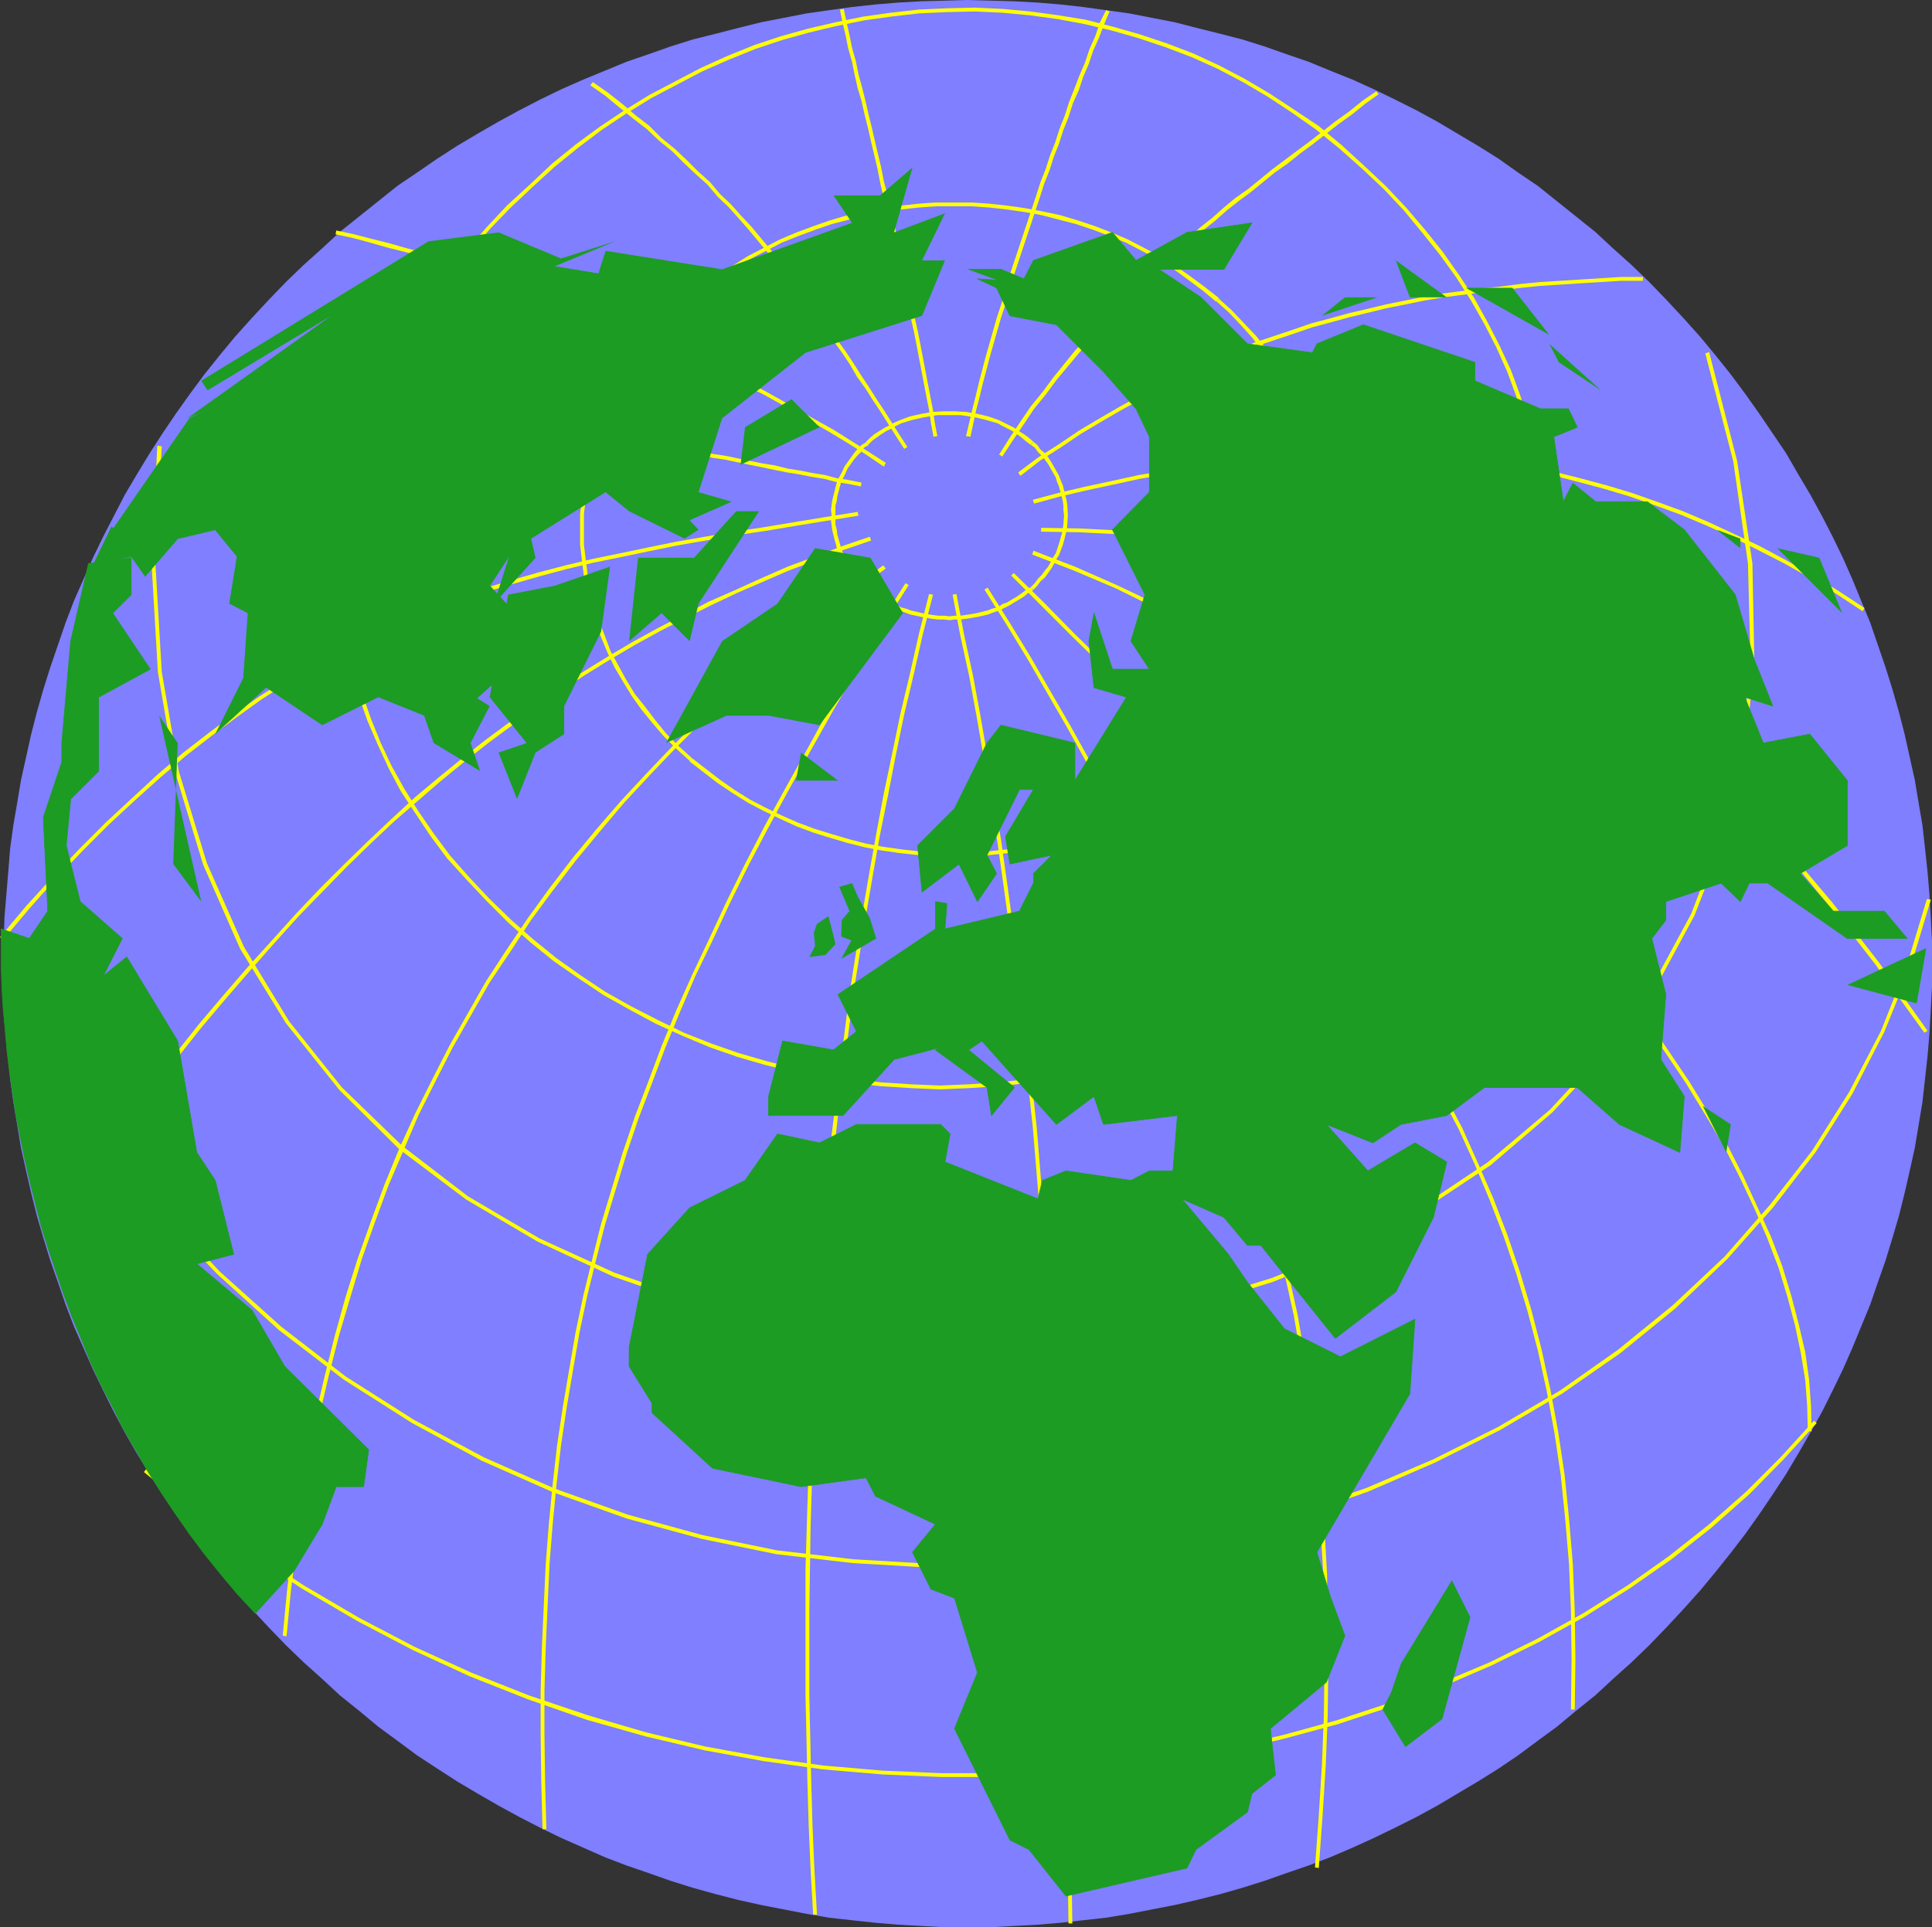
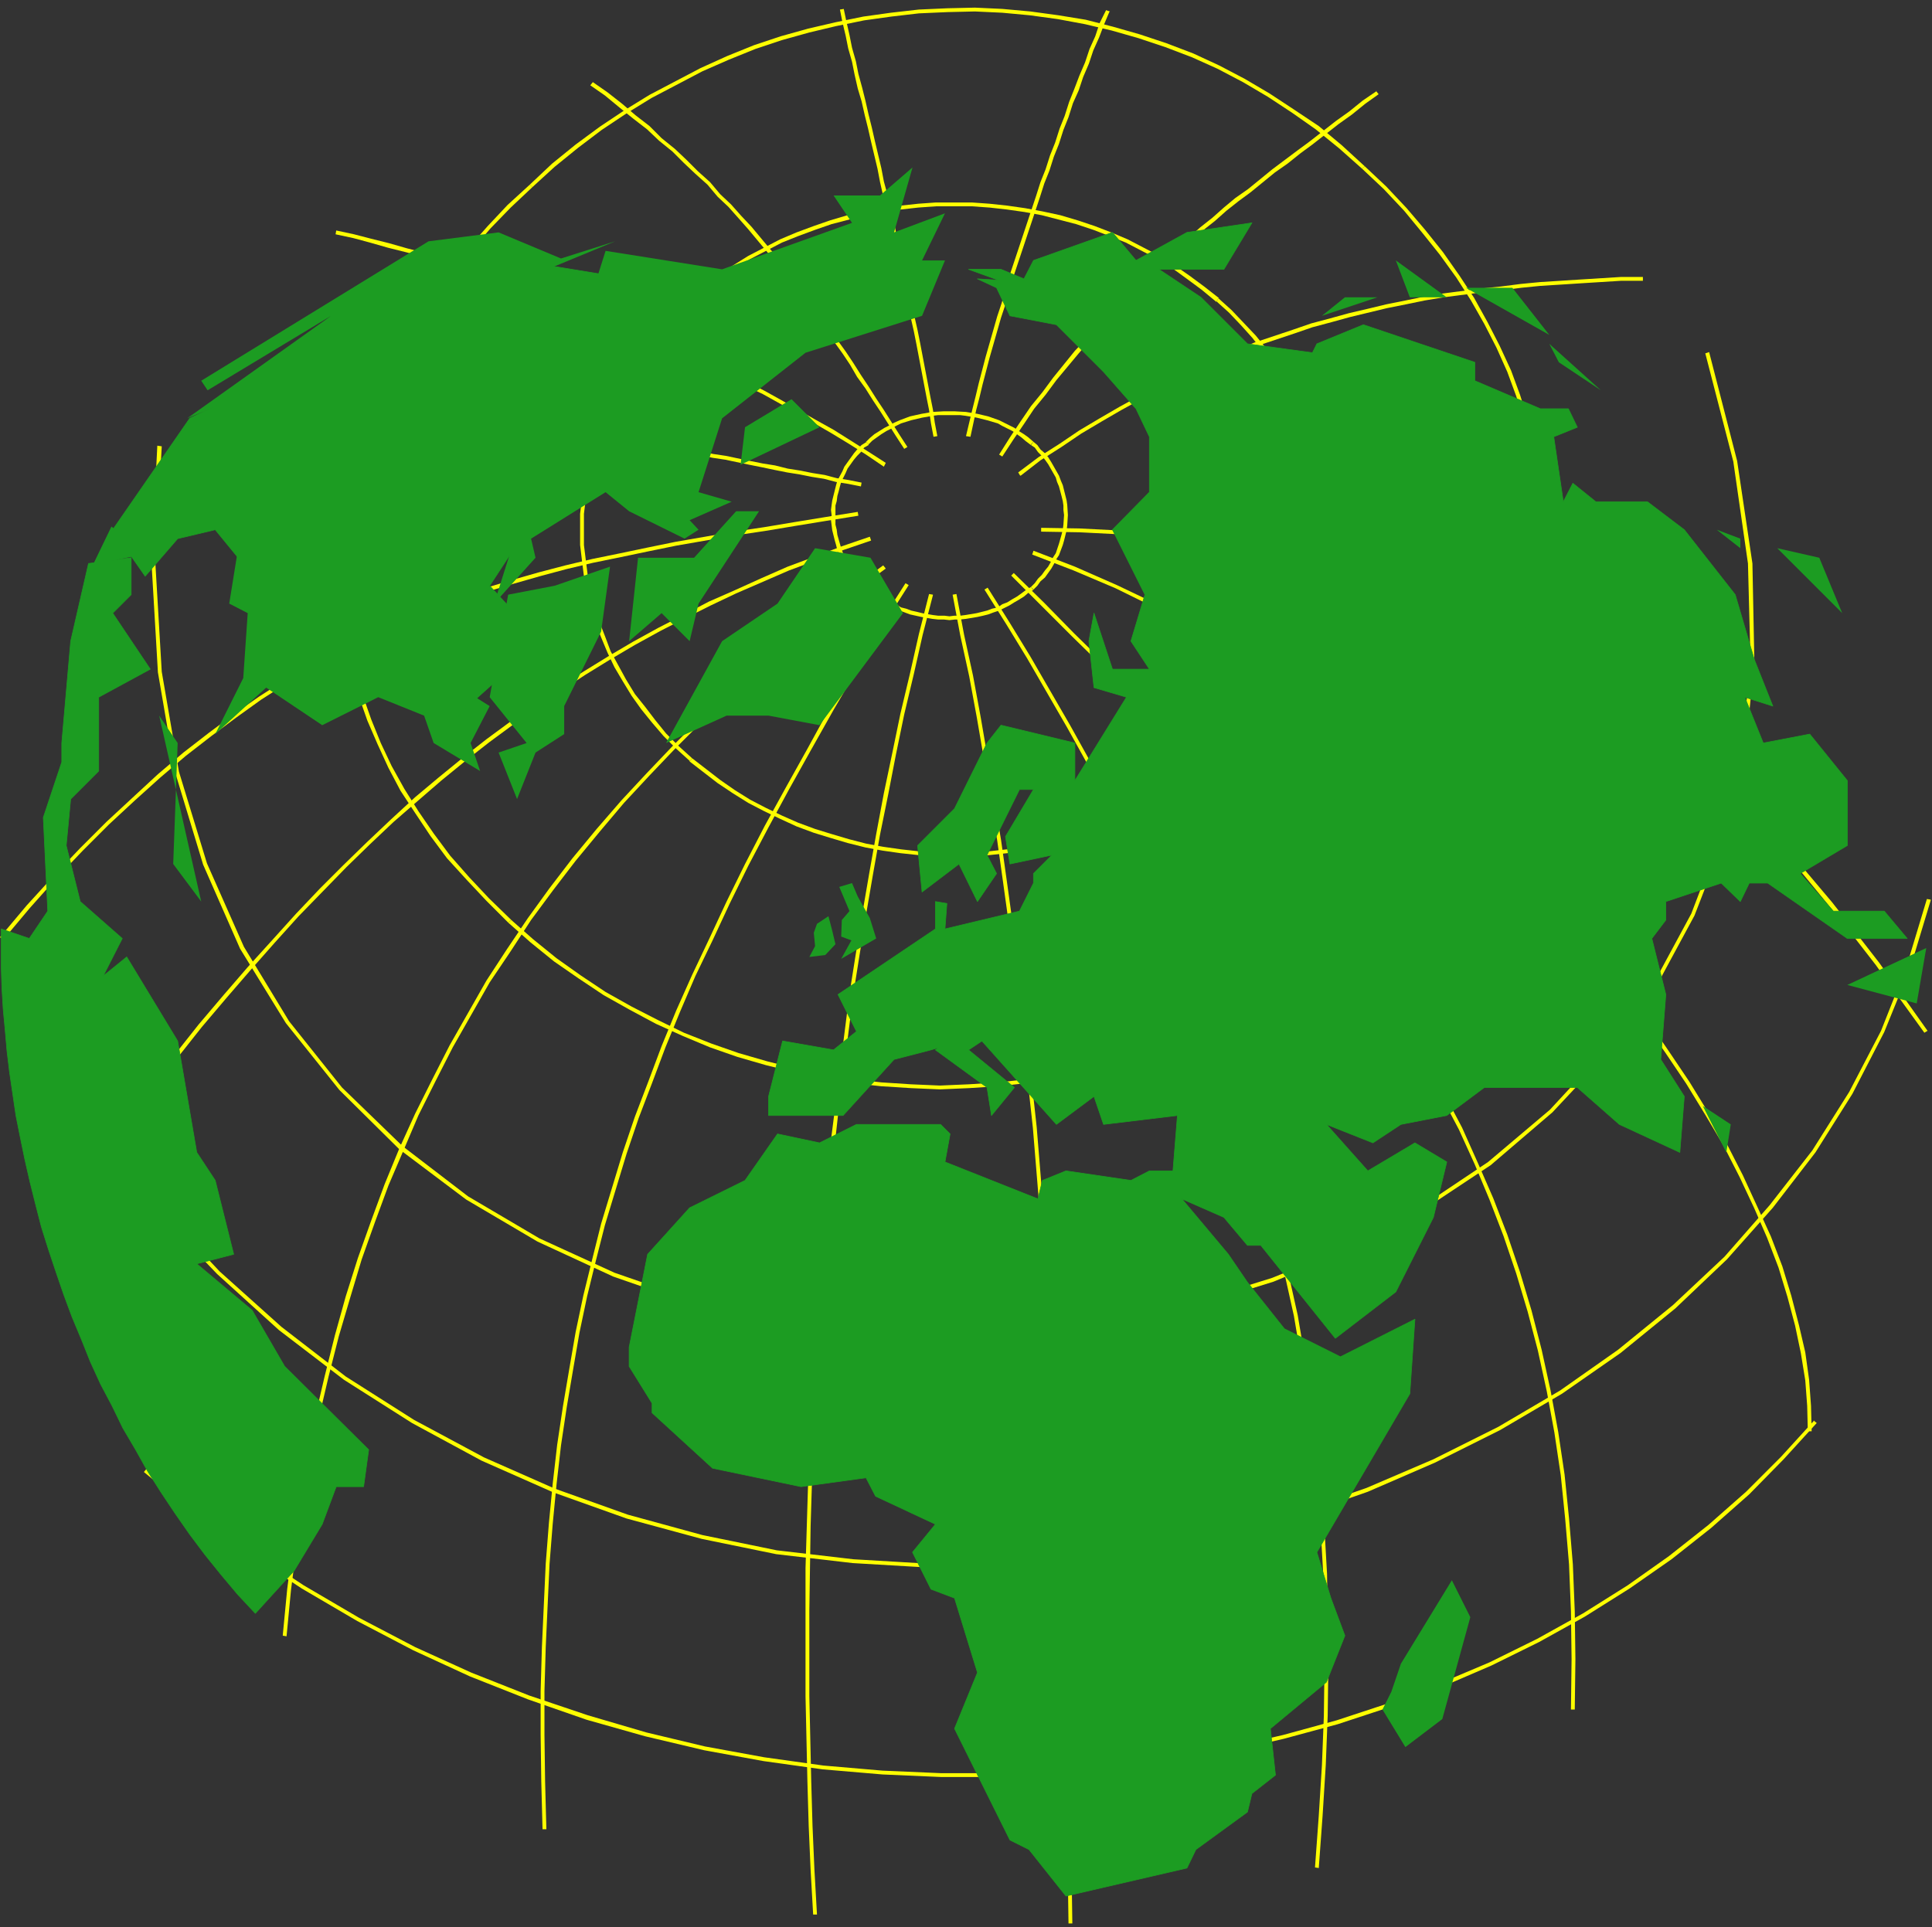
<svg xmlns="http://www.w3.org/2000/svg" xmlns:ns1="http://sodipodi.sourceforge.net/DTD/sodipodi-0.dtd" xmlns:ns2="http://www.inkscape.org/namespaces/inkscape" version="1.0" width="129.724mm" height="129.43mm" id="svg60" ns1:docname="Globe 12.wmf">
  <rect width="100%" height="100%" fill="#333333" stroke="none" />
  <ns1:namedview id="namedview60" pagecolor="#ffffff" bordercolor="#000000" borderopacity="0.25" ns2:showpageshadow="2" ns2:pageopacity="0.0" ns2:pagecheckerboard="0" ns2:deskcolor="#d1d1d1" ns2:document-units="mm" />
  <defs id="defs1">
    <pattern id="WMFhbasepattern" patternUnits="userSpaceOnUse" width="6" height="6" x="0" y="0" />
  </defs>
-   <path style="fill:#7f7fff;fill-opacity:1;fill-rule:evenodd;stroke:none" d="m 418.544,71.592 -4.525,-4.363 -4.686,-4.202 -4.525,-4.202 -4.848,-3.879 -4.848,-3.879 -4.848,-3.879 -5.01,-3.394 -5.01,-3.555 -5.171,-3.232 -5.171,-3.071 -5.171,-3.071 -5.333,-2.909 -5.494,-2.747 -5.333,-2.586 -5.333,-2.424 -5.656,-2.263 -5.494,-2.263 -5.656,-1.939 -5.494,-1.939 -5.656,-1.778 -5.656,-1.454 -5.818,-1.454 -5.656,-1.454 L 292.334,4.525 286.516,3.394 280.699,2.586 274.881,1.778 269.064,1.131 263.246,0.646 257.267,0.323 251.449,0.162 245.47,0 l -5.656,0.162 -5.979,0.162 -5.818,0.323 -5.818,0.485 -5.979,0.646 -5.818,0.808 -5.656,0.808 -5.818,1.131 -5.818,1.131 -5.818,1.454 -5.656,1.454 -5.818,1.454 -5.656,1.778 -5.494,1.939 -5.656,1.939 -5.494,2.263 -5.494,2.263 -5.494,2.424 -5.333,2.586 -5.333,2.747 -5.333,2.909 -5.333,3.071 -5.171,3.071 -5.01,3.232 -5.171,3.555 -5.01,3.394 -4.848,3.879 -4.848,3.879 -4.848,3.879 -4.525,4.202 -4.686,4.202 -4.525,4.363 -4.363,4.525 -4.363,4.687 -4.202,4.687 -3.878,4.687 -3.878,4.848 -3.717,5.01 -3.555,5.01 -3.394,5.01 -3.232,5.01 -3.232,5.333 -3.07,5.171 -2.747,5.333 -2.747,5.333 -2.586,5.333 -2.424,5.495 -2.424,5.495 -2.101,5.495 -1.939,5.656 -1.939,5.656 -1.778,5.656 -1.616,5.656 -1.454,5.656 -1.293,5.818 -1.293,5.818 -0.97,5.818 -0.97,5.656 -0.808,5.818 -0.485,5.979 -0.485,5.818 -0.485,5.818 -0.162,5.979 v 5.656 5.979 l 0.162,5.818 0.485,5.979 0.485,5.818 0.485,5.818 0.808,5.818 0.97,5.818 0.97,5.818 1.293,5.818 1.293,5.656 1.454,5.818 1.616,5.495 1.778,5.818 1.939,5.495 1.939,5.656 2.101,5.495 2.424,5.495 2.424,5.495 2.586,5.333 2.747,5.495 2.747,5.171 3.07,5.333 3.232,5.171 3.232,5.171 3.394,5.01 3.555,5.01 3.717,4.848 3.878,4.848 3.878,4.687 4.202,4.687 4.363,4.687 4.363,4.525 4.525,4.363 4.686,4.202 4.525,4.202 4.848,3.879 4.848,4.04 4.848,3.555 5.01,3.717 5.171,3.394 5.01,3.232 5.171,3.071 5.333,3.071 5.333,2.909 5.333,2.747 5.333,2.586 5.494,2.424 5.494,2.424 5.494,2.101 5.656,1.939 5.494,1.939 5.656,1.778 5.818,1.616 5.656,1.454 5.818,1.293 5.818,1.131 5.818,1.131 5.656,0.97 5.818,0.646 5.979,0.646 5.818,0.485 5.818,0.323 5.979,0.323 h 5.656 5.979 l 5.818,-0.323 5.979,-0.323 5.818,-0.485 5.818,-0.646 5.818,-0.646 5.818,-0.97 5.818,-1.131 5.818,-1.131 5.656,-1.293 5.818,-1.454 5.656,-1.616 5.656,-1.778 5.494,-1.939 5.656,-1.939 5.494,-2.101 5.656,-2.424 5.333,-2.424 5.333,-2.586 5.494,-2.747 5.333,-2.909 5.171,-3.071 5.171,-3.071 5.171,-3.232 5.01,-3.394 5.01,-3.717 4.848,-3.555 4.848,-4.04 4.848,-3.879 4.525,-4.202 4.686,-4.202 4.525,-4.363 4.363,-4.525 4.363,-4.687 4.202,-4.687 3.878,-4.687 3.878,-4.848 3.717,-4.848 3.555,-5.01 3.394,-5.01 3.394,-5.171 3.07,-5.171 3.07,-5.333 2.909,-5.171 2.747,-5.495 2.586,-5.333 2.424,-5.495 2.262,-5.495 2.262,-5.495 1.939,-5.656 1.939,-5.495 1.778,-5.818 1.616,-5.495 1.454,-5.818 1.293,-5.656 1.293,-5.818 0.97,-5.818 0.97,-5.818 0.646,-5.818 0.646,-5.818 0.485,-5.818 0.323,-5.979 0.323,-5.818 v -5.979 -5.656 l -0.323,-5.979 -0.323,-5.818 -0.485,-5.818 -0.646,-5.979 -0.646,-5.818 -0.97,-5.656 -0.97,-5.818 -1.293,-5.818 -1.293,-5.818 -1.454,-5.656 -1.616,-5.656 -1.778,-5.656 -1.939,-5.656 -1.939,-5.656 -2.262,-5.495 -2.262,-5.495 -2.424,-5.495 -2.586,-5.333 -2.747,-5.333 -2.909,-5.333 -3.07,-5.171 -3.07,-5.333 -3.394,-5.01 -3.394,-5.01 -3.555,-5.01 -3.717,-5.01 -3.878,-4.848 -3.878,-4.687 -4.202,-4.687 -4.363,-4.687 z" id="path1" />
  <path style="fill:#ffff00;fill-opacity:1;fill-rule:evenodd;stroke:none" d="m 235.774,150.779 v 0 l -2.586,10.181 -2.262,10.02 -2.424,10.181 -2.101,10.181 -2.101,10.02 -1.939,10.343 -1.778,10.02 -1.778,10.343 -1.616,10.02 -1.616,10.181 -1.293,10.181 -2.586,20.524 -1.293,10.181 -0.97,10.343 -0.808,10.343 -0.97,10.504 -0.646,10.343 -0.646,10.504 -0.97,21.009 -0.646,21.171 -0.323,10.666 v 10.828 21.655 l 0.485,21.817 0.323,11.151 0.485,11.151 0.646,11.312 h 0.97 l -0.646,-11.312 -0.485,-11.151 -0.323,-11.151 -0.485,-21.817 v -21.655 l 0.162,-10.828 0.162,-10.666 0.646,-21.171 0.97,-21.009 0.646,-10.504 0.646,-10.343 0.97,-10.343 0.808,-10.343 1.131,-10.343 1.131,-10.181 2.586,-20.524 1.293,-10.181 1.616,-10.181 1.616,-10.02 1.778,-10.343 1.778,-10.02 2.101,-10.343 1.939,-10.02 2.101,-10.181 2.424,-10.181 2.262,-10.02 2.586,-10.02 v -0.162 z" id="path2" />
  <path style="fill:#ffff00;fill-opacity:1;fill-rule:evenodd;stroke:none" d="m 229.795,148.032 -6.787,10.666 -12.443,21.009 -5.656,10.343 -5.494,9.858 -5.333,9.696 -5.01,9.696 -4.686,9.535 -4.363,9.373 -4.363,9.212 -4.04,9.05 -3.717,9.05 -3.394,9.05 -3.394,8.888 -3.07,9.05 -2.747,9.05 -2.747,9.05 -2.262,9.05 -2.262,9.212 -1.939,9.212 -1.616,9.373 -1.616,9.535 -1.454,9.696 -1.131,9.858 -0.97,10.02 -0.808,10.343 -0.485,10.504 -0.485,10.666 -0.323,11.151 v 11.151 l 0.162,11.797 0.323,12.121 h 0.97 l -0.323,-12.121 -0.162,-11.797 v -11.151 l 0.323,-11.151 0.485,-10.666 0.485,-10.504 0.808,-10.181 0.97,-10.02 1.131,-9.858 1.454,-9.696 1.616,-9.535 1.616,-9.373 1.939,-9.212 2.262,-9.212 2.262,-8.888 2.747,-9.05 2.747,-9.05 3.07,-9.05 3.394,-8.888 3.394,-9.05 3.717,-9.05 3.878,-9.05 4.363,-9.05 4.363,-9.373 4.686,-9.535 5.01,-9.535 5.333,-9.858 5.494,-9.858 5.818,-10.343 12.282,-21.009 6.787,-10.666 z" id="path3" />
  <path style="fill:#ffff00;fill-opacity:1;fill-rule:evenodd;stroke:none" d="m 72.72,415.33 1.131,-11.797 1.454,-11.312 1.616,-11.151 1.939,-10.828 2.101,-10.504 2.424,-10.343 2.586,-10.181 2.909,-9.858 2.909,-9.696 3.394,-9.535 3.394,-9.212 3.878,-9.05 3.717,-8.727 4.363,-8.727 4.363,-8.565 4.686,-8.242 4.686,-8.242 5.333,-7.919 5.171,-7.919 5.494,-7.434 5.818,-7.596 6.141,-7.434 6.141,-7.272 6.464,-6.949 6.626,-6.949 6.949,-6.949 7.11,-6.626 7.434,-6.626 7.595,-6.464 7.918,-6.464 7.918,-6.303 8.403,-6.141 -0.646,-0.808 -8.403,6.141 -7.918,6.303 -7.918,6.464 -7.595,6.464 -7.434,6.787 -7.11,6.626 -6.949,6.949 -6.626,6.949 -6.464,6.949 -6.302,7.272 -6.141,7.434 -5.818,7.596 -5.494,7.596 -5.333,7.919 -5.171,7.919 -4.686,8.242 -4.686,8.242 -4.363,8.565 -4.363,8.727 -4.04,8.888 -3.717,9.05 -3.394,9.212 -3.394,9.535 -3.07,9.696 -2.747,9.858 -2.586,10.343 -2.424,10.343 -2.101,10.504 -1.939,10.828 -1.616,11.151 -1.454,11.312 -1.131,11.797 z" id="path4" />
  <path style="fill:#ffff00;fill-opacity:1;fill-rule:evenodd;stroke:none" d="m 19.554,302.367 v -0.162 l 6.464,-8.888 12.766,-16.969 6.302,-7.919 6.141,-7.757 6.302,-7.434 6.141,-7.111 6.141,-6.949 5.979,-6.626 6.141,-6.303 5.979,-6.141 5.979,-5.818 5.979,-5.656 6.141,-5.333 5.979,-5.171 6.141,-5.01 5.979,-4.687 6.141,-4.525 6.141,-4.525 5.979,-4.04 6.141,-4.04 6.302,-3.879 6.302,-3.717 6.464,-3.555 6.302,-3.232 6.464,-3.232 6.464,-3.071 13.413,-5.818 6.949,-2.586 6.787,-2.586 7.11,-2.424 -0.323,-0.97 -7.11,2.424 -6.787,2.586 -6.949,2.586 -6.626,2.909 -6.787,3.071 -6.626,2.909 -6.464,3.394 -6.302,3.232 -6.464,3.555 -6.302,3.717 -6.302,3.879 -6.141,3.879 -6.141,4.202 -6.141,4.525 -6.141,4.525 -5.979,4.687 -6.141,5.01 -5.979,5.01 -6.141,5.656 -5.979,5.656 -5.979,5.818 -6.141,6.141 -5.979,6.303 -5.979,6.626 -6.302,6.949 -6.141,7.111 -6.302,7.434 -6.141,7.757 -6.302,7.919 -12.766,16.969 -6.464,9.05 v 0 z" id="path5" />
  <path style="fill:#ffff00;fill-opacity:1;fill-rule:evenodd;stroke:none" d="m 0.808,238.532 6.787,-8.08 6.626,-7.434 6.787,-7.111 6.626,-6.626 6.626,-6.141 6.464,-5.818 6.464,-5.495 6.464,-5.01 6.302,-4.687 6.302,-4.525 6.302,-4.04 6.302,-3.717 6.302,-3.555 6.464,-3.232 6.302,-3.232 6.464,-2.586 6.302,-2.424 6.464,-2.586 6.626,-2.101 6.464,-1.939 6.787,-1.939 6.626,-1.778 6.787,-1.616 7.11,-1.454 6.949,-1.454 7.11,-1.454 7.434,-1.293 7.434,-1.293 7.595,-1.131 7.757,-1.293 7.918,-1.293 8.08,-1.293 -0.162,-0.97 -8.08,1.293 -7.918,1.293 -7.757,1.293 -7.595,1.131 -7.434,1.293 -7.434,1.293 -7.11,1.454 -6.949,1.454 -7.11,1.454 -6.787,1.616 -6.787,1.778 -6.787,1.939 -6.464,1.939 -6.626,2.101 -6.464,2.586 -6.302,2.424 -6.464,2.747 -6.464,3.232 -6.464,3.232 -6.302,3.555 -6.302,3.717 -6.302,4.04 -6.464,4.525 -6.302,4.687 -6.464,5.01 -6.464,5.495 -6.464,5.979 -6.626,6.141 -6.626,6.626 -6.787,7.111 L 6.787,229.805 0,237.886 Z" id="path6" />
  <path style="fill:#ffff00;fill-opacity:1;fill-rule:evenodd;stroke:none" d="m 218.645,122.498 -3.232,-0.646 -3.07,-0.485 -3.07,-0.808 -3.07,-0.485 -3.232,-0.646 -3.07,-0.485 -3.232,-0.808 -3.07,-0.485 -3.232,-0.646 -3.07,-0.646 -3.07,-0.646 -3.232,-0.485 -3.07,-0.646 -3.232,-0.485 -3.07,-0.808 -3.232,-0.485 -3.07,-0.485 -3.232,-0.646 -3.07,-0.646 -3.232,-0.646 -3.07,-0.646 -3.232,-0.646 -3.07,-0.485 -3.07,-0.646 -3.232,-0.646 -3.07,-0.646 -3.232,-0.485 -3.07,-0.646 -3.07,-0.485 -3.07,-0.808 -3.232,-0.485 -2.909,-0.485 -0.162,0.97 2.909,0.485 3.232,0.485 3.07,0.808 3.07,0.485 3.07,0.646 3.232,0.485 3.07,0.646 3.232,0.646 3.07,0.646 3.07,0.485 3.232,0.646 3.07,0.646 3.232,0.646 3.07,0.646 3.232,0.646 3.07,0.485 3.232,0.485 3.07,0.808 3.232,0.485 3.07,0.646 3.232,0.485 3.07,0.646 3.07,0.646 3.232,0.646 3.07,0.646 3.232,0.646 3.07,0.485 3.232,0.646 3.07,0.485 3.07,0.808 3.07,0.485 3.232,0.646 z" id="path7" />
  <path style="fill:#ffff00;fill-opacity:1;fill-rule:evenodd;stroke:none" d="m 224.785,117.488 -4.525,-2.909 -4.363,-2.747 -4.363,-2.747 -4.363,-2.424 -4.525,-2.586 -4.202,-2.424 -4.363,-2.424 -4.363,-2.263 -4.202,-2.263 -4.363,-2.101 -4.363,-2.101 -4.202,-2.101 -4.363,-1.939 -4.202,-1.939 -4.363,-2.101 -4.202,-1.616 -8.726,-3.394 -4.363,-1.778 -4.202,-1.454 -4.363,-1.616 -8.565,-2.909 -4.363,-1.454 -4.363,-1.293 -4.525,-1.293 -4.363,-1.454 -4.363,-1.131 -4.525,-1.293 -4.525,-1.131 -4.363,-1.131 -4.525,-0.97 -0.162,0.97 4.525,0.97 4.202,1.131 4.525,1.293 4.525,1.131 4.363,1.131 4.363,1.454 4.525,1.293 4.363,1.454 4.363,1.293 8.565,2.909 4.363,1.616 4.202,1.616 4.363,1.616 8.726,3.394 4.202,1.778 4.363,1.778 4.202,1.939 4.202,1.939 4.202,2.101 4.363,2.101 4.363,2.101 4.202,2.424 4.363,2.101 4.363,2.424 4.202,2.424 4.525,2.586 4.202,2.424 4.525,2.747 4.363,2.747 4.525,3.071 z" id="path8" />
  <path style="fill:#ffff00;fill-opacity:1;fill-rule:evenodd;stroke:none" d="m 230.28,113.448 -2.101,-3.232 -1.939,-3.071 -1.939,-3.071 -1.939,-2.909 -1.939,-3.071 -1.939,-2.909 -1.939,-3.071 -1.939,-2.909 -2.101,-2.909 -1.939,-2.909 -4.04,-5.656 -2.262,-3.071 -2.101,-2.909 -2.101,-2.909 -2.101,-2.747 -2.424,-2.747 -2.424,-2.909 -2.424,-2.909 -2.586,-2.747 -2.586,-2.909 -2.747,-2.586 -2.586,-3.071 -3.07,-2.747 -2.909,-2.909 -2.909,-2.747 -3.394,-2.747 -3.07,-3.071 -3.555,-2.747 -3.394,-2.909 -3.717,-2.909 -3.717,-2.586 -0.646,0.808 3.717,2.586 3.717,3.071 3.394,2.747 3.555,2.747 3.07,2.909 3.394,2.747 2.909,2.909 2.909,2.747 3.07,2.747 2.586,3.071 2.747,2.586 2.586,2.909 2.424,2.747 2.424,2.909 2.424,2.909 2.262,2.747 2.262,2.909 2.101,2.747 2.101,2.909 2.262,2.909 4.04,5.656 1.939,2.909 2.101,2.909 1.939,2.909 1.778,3.071 2.101,2.909 1.939,3.071 1.939,2.909 1.939,3.071 1.939,3.071 2.101,3.232 z" id="path9" />
  <path style="fill:#ffff00;fill-opacity:1;fill-rule:evenodd;stroke:none" d="m 237.875,110.701 -0.646,-3.394 -0.485,-3.394 -0.646,-3.232 -0.646,-3.394 -0.646,-3.394 -0.646,-3.394 -0.646,-3.394 -0.646,-3.232 -0.808,-3.555 -0.646,-3.394 -0.808,-3.394 -0.646,-3.394 -0.808,-3.394 -0.808,-3.555 -0.808,-3.394 -0.646,-3.394 -0.808,-3.394 -0.808,-3.394 -0.97,-3.555 -0.646,-3.394 -0.808,-3.394 -0.808,-3.394 -0.808,-3.555 -0.808,-3.232 -0.808,-3.555 -0.808,-3.232 -0.97,-3.555 -0.646,-3.232 -0.97,-3.394 -0.646,-3.232 -0.808,-3.555 -0.646,-3.071 -0.97,0.162 0.646,3.232 0.808,3.394 0.646,3.232 0.97,3.394 0.646,3.232 0.808,3.555 0.97,3.232 0.808,3.555 0.808,3.232 0.808,3.555 0.808,3.394 0.808,3.394 0.646,3.394 0.808,3.555 0.808,3.394 0.97,3.394 0.646,3.394 0.808,3.394 0.808,3.555 0.808,3.394 0.646,3.394 0.808,3.394 0.646,3.394 0.808,3.555 0.646,3.232 0.646,3.394 0.646,3.394 0.646,3.394 0.646,3.394 0.646,3.232 0.485,3.394 0.646,3.394 z" id="path10" />
  <path style="fill:#ffff00;fill-opacity:1;fill-rule:evenodd;stroke:none" d="m 246.278,110.863 1.454,-6.787 0.808,-3.071 0.808,-3.394 1.778,-6.788 0.97,-3.394 0.97,-3.394 0.97,-3.394 1.131,-3.394 0.97,-3.394 0.97,-3.394 1.131,-3.394 2.262,-6.788 1.131,-3.394 1.131,-3.394 1.131,-3.394 1.131,-3.555 1.293,-3.232 1.131,-3.555 1.293,-3.232 1.131,-3.555 1.293,-3.232 1.131,-3.555 1.454,-3.232 1.131,-3.394 1.454,-3.394 1.131,-3.394 1.454,-3.232 1.293,-3.394 1.293,-3.071 0.162,-0.162 -0.97,-0.323 v 0 l -1.616,3.232 -1.131,3.394 -1.454,3.232 -1.131,3.394 -1.454,3.394 -1.293,3.394 -1.293,3.232 -1.131,3.555 -1.293,3.232 -1.131,3.555 -1.293,3.232 -1.131,3.555 -1.293,3.232 -1.131,3.555 -1.131,3.394 -1.131,3.394 -1.131,3.394 -2.262,6.788 -1.131,3.394 -0.97,3.394 -0.97,3.394 -1.131,3.394 -0.97,3.394 -0.97,3.394 -0.97,3.394 -1.778,6.788 -0.808,3.394 -0.808,3.232 -1.616,6.787 z" id="path11" />
  <path style="fill:#ffff00;fill-opacity:1;fill-rule:evenodd;stroke:none" d="m 254.358,115.872 2.747,-4.202 2.747,-4.04 2.586,-3.879 2.909,-3.555 2.747,-3.717 5.656,-6.788 5.494,-6.303 2.747,-3.071 2.909,-2.909 2.909,-3.071 5.656,-5.495 2.909,-2.747 2.909,-2.424 3.07,-2.586 2.909,-2.586 3.07,-2.424 2.909,-2.586 3.07,-2.424 3.07,-2.263 6.141,-5.01 3.232,-2.263 3.232,-2.586 3.07,-2.263 6.626,-5.171 3.394,-2.424 3.394,-2.747 3.394,-2.424 v 0 l -0.646,-0.808 h 0.162 l -3.555,2.424 -3.394,2.747 -3.394,2.424 -6.626,5.171 -3.07,2.263 -3.232,2.424 -3.232,2.424 -6.141,5.01 -3.232,2.263 -2.909,2.424 -2.909,2.586 -3.07,2.424 -2.909,2.586 -3.07,2.586 -2.909,2.586 -2.909,2.747 -5.656,5.495 -2.909,3.071 -2.909,2.909 -2.747,2.909 -2.747,3.232 -3.07,3.232 -5.494,6.788 -2.747,3.717 -2.909,3.555 -2.747,4.04 -2.586,3.879 -2.747,4.363 z" id="path12" />
  <path style="fill:#ffff00;fill-opacity:1;fill-rule:evenodd;stroke:none" d="m 258.883,120.721 h 0.162 l 5.01,-3.879 5.333,-3.394 5.01,-3.394 5.171,-3.071 5.01,-2.909 5.01,-2.747 5.01,-2.586 4.848,-2.586 4.848,-2.263 4.848,-1.939 4.848,-2.101 4.686,-1.939 4.848,-1.616 4.848,-1.616 4.686,-1.616 4.848,-1.293 4.686,-1.293 4.686,-1.131 4.686,-1.131 4.848,-0.97 4.686,-0.97 4.848,-0.808 9.858,-1.293 4.848,-0.485 5.01,-0.646 4.848,-0.485 5.171,-0.323 5.01,-0.323 5.171,-0.323 5.171,-0.323 h 5.494 v -0.97 h -5.494 l -5.171,0.323 -5.171,0.323 -5.01,0.323 -5.171,0.323 -5.01,0.485 -5.01,0.646 -4.848,0.485 -9.858,1.293 -4.848,0.808 -4.686,0.97 -4.848,0.97 -4.686,1.131 -4.848,1.131 -4.686,1.293 -4.848,1.293 -4.686,1.616 -4.848,1.616 -4.848,1.616 -4.686,1.939 -4.848,2.101 -4.848,2.101 -5.01,2.263 -4.848,2.586 -5.01,2.586 -5.01,2.747 -5.01,2.909 -5.171,3.071 -5.01,3.394 -5.333,3.394 -5.171,3.879 v 0 z" id="path13" />
-   <path style="fill:#ffff00;fill-opacity:1;fill-rule:evenodd;stroke:none" d="m 262.438,127.831 6.464,-1.778 6.949,-1.616 6.787,-1.454 6.626,-1.454 6.787,-1.131 6.787,-1.131 6.626,-1.131 6.626,-0.646 6.626,-0.808 6.464,-0.485 6.626,-0.323 6.464,-0.162 h 6.626 l 6.464,0.162 6.464,0.323 6.464,0.485 6.464,0.646 6.464,0.97 6.626,1.131 6.464,1.293 6.302,1.616 6.626,1.778 6.464,1.939 6.464,2.263 6.626,2.424 6.464,2.747 6.464,2.909 6.464,3.232 6.626,3.394 6.626,3.717 6.626,4.04 6.626,4.363 0.485,-0.808 -6.626,-4.363 -6.626,-4.04 -6.626,-3.717 -6.626,-3.555 -6.464,-3.071 -6.626,-3.071 -6.464,-2.747 -6.626,-2.424 -6.464,-2.263 -6.464,-1.939 -6.626,-1.778 -6.464,-1.616 -6.464,-1.293 -6.626,-1.131 -6.464,-0.97 -6.464,-0.646 -6.626,-0.485 -6.464,-0.323 -6.464,-0.162 h -6.626 l -6.464,0.162 -6.626,0.323 -6.626,0.485 -6.626,0.808 -6.626,0.646 -6.626,0.97 -6.787,1.293 -6.787,1.131 -6.626,1.454 -6.787,1.454 -6.949,1.616 -6.626,1.778 z" id="path14" />
  <path style="fill:#ffff00;fill-opacity:1;fill-rule:evenodd;stroke:none" d="m 264.216,134.942 9.696,0.162 9.534,0.485 9.05,0.646 9.05,0.97 8.565,0.808 8.403,1.293 8.08,1.454 8.08,1.778 7.595,1.778 7.434,2.101 7.434,2.263 7.11,2.586 6.949,2.909 6.787,2.909 6.626,3.232 6.626,3.717 6.464,3.717 6.302,4.202 6.141,4.363 6.141,4.687 6.141,5.01 5.979,5.171 5.979,5.656 5.979,5.818 5.979,6.141 5.818,6.626 5.818,6.949 5.979,7.272 5.979,7.434 6.141,7.919 5.979,8.404 6.302,8.727 0.808,-0.485 -6.302,-8.888 -5.979,-8.404 -6.141,-7.919 -5.818,-7.434 -6.141,-7.272 -5.818,-6.949 -5.979,-6.626 -5.979,-6.141 -5.979,-5.818 -5.979,-5.656 -5.979,-5.333 -6.141,-5.01 -6.141,-4.687 -6.302,-4.363 -6.302,-4.202 -6.464,-3.717 -6.626,-3.717 -6.626,-3.232 -6.949,-3.232 -6.949,-2.747 -7.11,-2.586 -7.434,-2.263 -7.434,-2.101 -7.757,-1.778 -8.08,-1.778 -8.08,-1.454 -8.403,-1.293 -8.565,-0.808 -9.05,-0.97 -9.211,-0.646 -9.534,-0.485 -9.696,-0.162 z" id="path15" />
  <path style="fill:#ffff00;fill-opacity:1;fill-rule:evenodd;stroke:none" d="m 261.953,140.76 10.504,4.04 10.666,4.525 10.181,5.01 10.181,5.333 9.858,5.656 9.696,5.979 9.373,6.141 9.211,6.787 8.888,6.626 8.565,6.949 8.403,7.111 8.08,7.434 7.595,7.596 7.434,7.596 7.11,7.757 6.787,7.919 6.302,7.757 6.141,8.08 5.656,8.08 5.333,7.919 4.848,7.919 4.686,7.919 4.04,7.919 3.717,7.919 3.232,7.434 2.909,7.596 2.262,7.434 1.939,7.272 1.454,6.949 1.131,6.949 0.485,6.464 0.162,6.464 h 0.97 l -0.162,-6.464 -0.485,-6.626 -0.97,-6.949 -1.616,-6.949 -1.939,-7.434 -2.262,-7.434 -2.909,-7.596 -3.394,-7.434 -3.717,-8.08 -4.04,-7.919 -4.686,-7.919 -4.848,-7.919 -5.333,-7.919 -5.656,-8.242 -6.141,-8.08 -6.302,-7.757 -6.787,-7.919 -7.272,-7.757 -7.434,-7.596 -7.595,-7.596 -8.08,-7.434 -8.403,-7.272 -8.565,-6.949 -8.888,-6.626 -9.373,-6.787 -9.373,-6.141 -9.696,-5.979 -9.858,-5.656 -10.019,-5.333 -10.504,-5.01 -10.666,-4.687 -10.504,-4.04 z" id="path16" />
  <path style="fill:#ffff00;fill-opacity:1;fill-rule:evenodd;stroke:none" d="m 256.621,146.093 7.757,7.757 7.595,7.596 7.757,7.596 14.706,15.029 7.11,7.596 6.949,7.434 6.626,7.596 6.626,7.596 6.302,7.596 5.979,7.757 5.979,7.757 5.656,7.919 5.333,7.919 5.171,8.242 5.01,8.242 4.525,8.404 4.525,8.565 4.04,8.888 3.717,8.888 3.555,9.212 3.232,9.535 2.909,9.696 2.586,9.858 2.262,10.343 1.939,10.504 1.616,10.828 1.131,11.151 0.97,11.474 0.485,11.959 0.162,12.121 -0.162,12.767 h 0.97 l 0.162,-12.767 -0.162,-12.121 -0.485,-11.959 -0.97,-11.636 -1.131,-11.151 -1.616,-10.828 -1.939,-10.504 -2.262,-10.343 -2.586,-10.02 -2.909,-9.696 -3.232,-9.535 -3.555,-9.212 -3.878,-8.888 -4.04,-9.05 -4.525,-8.565 -4.525,-8.404 -5.01,-8.242 -5.171,-8.242 -5.333,-8.08 -5.656,-7.919 -5.818,-7.757 -6.141,-7.757 -6.302,-7.596 -6.626,-7.596 -6.787,-7.596 -6.949,-7.434 -7.11,-7.596 -14.706,-15.029 -7.757,-7.596 -7.595,-7.757 -7.757,-7.596 z" id="path17" />
  <path style="fill:#ffff00;fill-opacity:1;fill-rule:evenodd;stroke:none" d="m 249.833,149.648 5.494,8.727 5.333,8.727 10.181,17.615 4.848,8.727 4.848,8.888 4.525,8.888 4.525,8.888 4.363,8.888 4.04,9.05 3.878,9.05 3.717,9.212 3.555,9.212 3.394,9.535 3.07,9.373 3.07,9.696 2.747,9.858 2.424,9.696 2.262,10.181 2.262,10.181 1.778,10.504 1.616,10.504 1.293,10.828 1.131,10.989 0.97,11.312 0.646,11.312 0.162,11.797 0.162,11.959 -0.162,12.282 -0.485,12.444 -0.808,12.929 -0.97,13.252 v -0.162 l 0.97,0.162 v 0 l 0.97,-13.252 0.808,-12.929 0.485,-12.444 0.162,-12.282 -0.162,-11.959 -0.162,-11.797 -0.646,-11.312 -0.808,-11.474 -1.293,-10.989 -1.293,-10.828 -1.616,-10.504 -1.778,-10.504 -2.262,-10.181 -2.262,-10.181 -2.424,-9.858 -2.747,-9.858 -3.07,-9.696 -3.07,-9.373 -3.394,-9.535 -3.555,-9.212 -3.717,-9.212 -4.04,-9.05 -4.04,-9.212 -4.363,-8.888 -4.525,-8.888 -4.525,-8.888 -4.848,-8.888 -4.848,-8.727 -10.181,-17.615 -5.333,-8.727 -5.494,-8.727 z" id="path18" />
  <path style="fill:#ffff00;fill-opacity:1;fill-rule:evenodd;stroke:none" d="m 241.753,150.941 1.939,10.343 2.262,10.343 1.939,10.504 1.778,10.343 1.616,10.504 1.778,10.343 1.454,10.343 1.454,10.504 1.454,10.343 2.424,20.847 1.131,10.504 1.131,10.343 2.586,31.513 0.808,10.504 1.454,21.009 0.485,10.666 0.485,10.504 0.646,10.666 0.323,10.504 0.485,10.666 0.162,10.666 0.485,10.666 0.485,21.494 0.485,32.16 0.162,10.989 h 0.97 l -0.162,-10.989 -0.485,-32.16 -0.485,-21.494 -0.485,-10.666 -0.162,-10.666 -0.485,-10.666 -0.323,-10.504 -0.646,-10.666 -0.485,-10.504 -0.485,-10.666 -1.293,-21.009 -0.97,-10.504 -2.586,-31.675 -1.131,-10.343 -1.131,-10.504 -2.424,-20.847 -1.454,-10.343 -1.454,-10.504 -1.454,-10.343 -1.778,-10.504 -1.616,-10.343 -1.778,-10.343 -1.939,-10.504 -2.262,-10.343 -1.939,-10.343 z" id="path19" />
  <path style="fill:#ffff00;fill-opacity:1;fill-rule:evenodd;stroke:none" d="m 262.276,112.155 v 0 l -1.293,-1.131 -1.131,-0.808 -1.293,-0.808 -1.131,-0.808 -1.293,-0.646 -1.293,-0.646 -1.293,-0.646 -2.747,-0.97 -2.747,-0.646 -2.909,-0.485 -2.909,-0.162 h -2.747 l -2.909,0.162 -2.747,0.485 -2.909,0.646 -2.586,0.97 -1.454,0.646 -1.131,0.646 -1.293,0.646 -1.293,0.808 -1.293,0.808 -1.131,0.97 -0.97,0.97 0.646,0.646 0.97,-0.97 1.131,-0.808 1.131,-0.808 1.293,-0.808 1.293,-0.646 1.131,-0.646 1.293,-0.646 2.586,-0.808 2.747,-0.646 2.747,-0.485 1.293,-0.162 h 1.454 2.747 1.454 l 1.293,0.162 2.909,0.485 2.586,0.646 2.747,0.808 1.131,0.646 1.293,0.646 1.293,0.646 1.131,0.808 1.131,0.808 1.131,0.97 1.293,0.97 v -0.162 z" id="path20" />
  <path style="fill:#ffff00;fill-opacity:1;fill-rule:evenodd;stroke:none" d="m 219.776,112.155 h 0.162 l -1.293,0.808 -1.131,1.131 -0.808,0.97 -0.808,1.131 -0.808,1.131 -0.808,1.131 -0.485,1.131 -1.293,2.424 -0.323,1.131 -0.323,1.293 -0.323,1.293 -0.323,1.293 -0.162,1.131 -0.162,1.293 0.162,1.293 -0.162,1.293 0.162,1.293 0.162,1.293 0.323,1.293 0.323,1.293 0.323,1.131 0.323,1.293 0.646,1.293 0.646,0.97 0.485,1.293 0.808,1.131 0.808,1.131 0.808,1.131 0.808,0.97 1.131,1.131 1.131,1.131 v -0.162 l 0.646,-0.646 v 0 l -1.131,-0.97 -0.808,-1.131 -0.97,-0.97 -0.808,-0.97 -0.808,-1.131 -0.808,-1.131 -0.485,-1.293 -0.646,-0.97 -0.485,-1.293 -0.323,-1.131 -0.323,-1.131 -0.323,-1.131 -0.162,-1.293 -0.323,-1.293 v -1.131 -1.293 -1.293 -1.131 l 0.323,-1.131 0.162,-1.293 0.323,-1.131 0.323,-1.293 0.323,-1.131 1.131,-2.263 0.485,-1.131 0.808,-1.131 0.808,-1.131 0.808,-0.97 0.97,-0.97 0.808,-1.131 1.131,-0.646 v -0.162 z" id="path21" />
  <path style="fill:#ffff00;fill-opacity:1;fill-rule:evenodd;stroke:none" d="m 219.776,149.81 0.97,0.646 1.131,0.97 1.293,0.808 1.293,0.646 1.293,0.808 1.131,0.646 1.454,0.646 1.293,0.485 1.293,0.485 1.454,0.323 1.454,0.323 2.747,0.485 1.454,0.162 h 1.454 l 1.454,0.162 1.454,-0.162 h 1.293 l 1.454,-0.162 2.909,-0.485 1.454,-0.323 1.293,-0.323 1.293,-0.485 1.454,-0.485 1.293,-0.646 1.293,-0.646 1.293,-0.808 1.131,-0.646 1.293,-0.808 1.131,-0.97 1.131,-0.646 h 0.162 l -0.646,-0.808 v 0 l -1.131,0.646 -1.293,0.97 -1.131,0.808 -1.131,0.646 -1.293,0.808 -1.293,0.485 -1.131,0.808 -1.454,0.323 -1.293,0.485 -1.293,0.323 -1.293,0.323 -2.909,0.485 -1.293,0.162 h -1.454 l -1.293,0.162 -1.293,-0.162 h -1.616 l -1.293,-0.162 -2.747,-0.485 -1.293,-0.323 -1.454,-0.323 -1.293,-0.485 -1.293,-0.323 -1.293,-0.808 -1.131,-0.485 -1.293,-0.808 -1.293,-0.646 -1.131,-0.808 -1.131,-0.97 -0.97,-0.646 z" id="path22" />
  <path style="fill:#ffff00;fill-opacity:1;fill-rule:evenodd;stroke:none" d="m 262.276,149.648 0.97,-0.97 0.808,-1.131 1.131,-0.97 0.808,-1.131 0.808,-1.131 0.646,-1.131 0.646,-1.293 0.646,-0.97 0.97,-2.586 0.323,-1.131 0.323,-1.293 0.323,-1.293 0.162,-1.293 0.162,-2.586 -0.162,-2.586 -0.162,-1.131 -0.323,-1.293 -0.646,-2.586 -0.485,-1.131 -0.485,-1.293 -0.646,-1.131 -0.646,-1.131 -0.646,-1.131 -0.808,-1.293 -0.808,-0.97 -1.131,-0.97 -0.808,-1.131 -0.97,-0.808 -0.646,0.808 0.97,0.646 0.808,1.131 0.97,0.97 0.808,0.97 0.808,1.131 0.646,1.131 0.646,1.131 0.646,1.131 0.323,1.131 0.485,1.131 0.646,2.424 0.323,1.293 0.162,1.131 v 1.131 l 0.162,1.293 -0.162,2.424 -0.162,1.293 -0.323,1.293 -0.323,1.131 -0.323,1.131 -0.808,2.424 -0.646,0.97 -0.646,1.293 -0.646,1.131 -0.808,0.97 -0.808,1.131 -0.97,0.97 -0.808,1.131 -0.97,0.97 z" id="path23" />
  <path style="fill:#ffff00;fill-opacity:1;fill-rule:evenodd;stroke:none" d="m 309.302,75.632 -3.717,-2.909 -3.717,-2.747 -3.717,-2.586 -3.878,-2.424 -4.04,-2.101 -4.04,-2.101 -4.202,-1.778 -4.202,-1.616 -4.363,-1.454 -4.363,-1.293 -4.525,-0.97 -4.363,-0.808 -4.525,-0.646 -4.525,-0.485 -4.525,-0.323 h -4.525 -4.525 l -4.525,0.323 -4.525,0.485 -4.525,0.646 -4.363,0.808 -4.525,0.97 -4.363,1.293 -4.202,1.454 -4.363,1.616 -4.202,1.778 -4.04,2.101 -4.04,2.101 -3.878,2.424 -3.878,2.586 -3.555,2.747 -3.555,2.909 0.646,0.97 3.555,-3.071 3.555,-2.747 3.717,-2.586 3.878,-2.424 4.04,-2.101 4.04,-2.101 4.04,-1.616 4.363,-1.616 4.202,-1.454 4.363,-1.131 4.363,-1.131 4.363,-0.808 4.525,-0.646 4.363,-0.485 4.525,-0.323 h 4.525 4.525 l 4.525,0.323 4.363,0.485 4.525,0.646 4.363,0.808 4.363,1.131 4.363,1.131 4.363,1.454 4.202,1.616 4.04,1.616 4.04,2.101 4.04,2.101 3.878,2.424 3.555,2.586 3.717,2.747 3.717,3.071 z" id="path24" />
  <path style="fill:#ffff00;fill-opacity:1;fill-rule:evenodd;stroke:none" d="m 175.013,75.632 -3.394,3.071 -3.232,3.232 -2.909,3.232 -2.747,3.394 -2.424,3.555 -2.262,3.555 -2.101,3.717 -1.778,3.555 -1.616,3.879 -1.454,3.717 -1.131,4.04 -0.97,3.879 -0.808,4.04 -0.485,3.879 -0.485,4.04 v 7.919 l 0.485,4.04 0.485,3.879 0.808,3.879 0.97,4.04 1.131,3.879 1.454,3.717 1.616,3.879 1.778,3.717 2.101,3.555 2.262,3.717 2.424,3.394 2.747,3.394 2.909,3.394 3.232,3.232 3.394,3.071 v 0.162 l 0.646,-0.808 v 0 l -3.394,-3.071 -3.232,-3.232 -2.747,-3.394 -2.586,-3.394 -2.586,-3.232 -2.262,-3.717 -1.939,-3.555 -1.939,-3.555 -1.454,-3.879 -1.454,-3.717 -1.131,-3.879 -0.97,-3.879 -0.808,-3.879 -0.485,-3.879 -0.485,-3.879 v -7.919 l 0.485,-3.879 0.485,-3.879 0.808,-4.04 0.97,-3.717 1.131,-4.04 1.454,-3.717 1.454,-3.717 1.939,-3.555 1.939,-3.717 2.262,-3.555 2.586,-3.394 2.586,-3.394 2.747,-3.232 3.232,-3.232 3.394,-2.747 z" id="path25" />
  <path style="fill:#ffff00;fill-opacity:1;fill-rule:evenodd;stroke:none" d="m 175.013,193.282 3.555,2.747 3.555,2.747 3.878,2.586 3.878,2.424 4.04,2.101 4.04,1.939 4.202,1.939 4.363,1.616 4.202,1.293 4.363,1.293 4.525,1.131 4.363,0.808 4.525,0.646 4.525,0.485 4.525,0.323 4.525,0.162 4.525,-0.162 4.525,-0.323 4.525,-0.485 4.525,-0.646 4.363,-0.808 4.525,-1.131 8.726,-2.586 4.202,-1.616 4.202,-1.939 4.04,-1.939 4.04,-2.101 3.878,-2.424 3.717,-2.586 7.434,-5.495 -0.646,-0.808 -7.434,5.495 -3.555,2.586 -3.878,2.424 -4.04,2.101 -4.04,1.939 -4.04,1.778 -4.202,1.616 -8.726,2.586 -4.363,1.131 -4.363,0.808 -4.525,0.646 -4.363,0.485 -4.525,0.162 -4.525,0.162 -4.525,-0.162 -4.525,-0.162 -4.363,-0.485 -4.525,-0.646 -4.363,-0.808 -4.363,-1.131 -4.363,-1.293 -4.202,-1.293 -4.363,-1.616 -4.04,-1.778 -4.04,-1.939 -4.04,-2.101 -3.878,-2.424 -3.717,-2.586 -3.555,-2.747 -3.555,-2.747 z" id="path26" />
  <path style="fill:#ffff00;fill-opacity:1;fill-rule:evenodd;stroke:none" d="m 309.302,193.282 v -0.162 l 3.232,-3.071 3.07,-3.232 3.07,-3.394 2.747,-3.394 2.424,-3.394 2.262,-3.717 2.101,-3.555 1.778,-3.717 1.616,-3.879 1.454,-3.717 1.131,-3.879 1.131,-4.04 0.646,-3.879 0.646,-3.879 0.323,-4.04 0.162,-3.879 -0.162,-4.04 -0.323,-4.04 -0.646,-3.879 -0.646,-4.04 -1.131,-3.879 -1.131,-4.04 -1.454,-3.717 -1.616,-3.879 -1.778,-3.555 -2.101,-3.717 -2.262,-3.555 -2.424,-3.555 -2.747,-3.394 -3.07,-3.232 -3.07,-3.232 -3.232,-2.909 v -0.162 l -0.646,0.97 v -0.162 l 3.232,2.909 3.07,3.232 2.909,3.232 2.586,3.394 2.586,3.394 2.262,3.555 1.939,3.717 1.939,3.555 1.454,3.717 1.454,3.717 1.131,4.04 0.97,3.717 0.808,4.04 0.646,3.879 0.323,3.879 0.162,4.04 -0.162,3.879 -0.323,3.879 -0.646,3.879 -0.808,3.879 -0.97,3.879 -1.131,3.879 -1.454,3.717 -1.454,3.879 -1.939,3.555 -1.939,3.555 -2.262,3.717 -2.586,3.232 -2.586,3.394 -2.909,3.394 -3.07,3.232 -3.232,3.071 v 0 z" id="path27" />
  <path style="fill:#ffff00;fill-opacity:1;fill-rule:evenodd;stroke:none" d="m 346.308,42.179 -5.818,-5.333 -5.818,-4.848 -6.302,-4.202 -6.141,-4.04 -6.302,-3.717 -6.464,-3.394 -6.626,-3.071 -6.787,-2.586 -6.787,-2.263 -6.787,-1.939 -6.949,-1.778 -6.949,-1.131 -7.11,-0.97 -7.11,-0.646 -6.949,-0.323 -6.949,0.162 -7.272,0.323 -7.11,0.808 -6.949,0.97 -7.11,1.454 -6.949,1.616 -6.949,1.939 -6.787,2.263 -6.787,2.747 -6.787,3.071 -6.464,3.394 -6.464,3.394 -6.302,3.879 -6.302,4.202 -6.141,4.525 -5.979,4.848 -5.656,5.333 0.646,0.646 5.656,-5.171 5.979,-4.848 5.979,-4.525 6.302,-4.202 6.302,-3.879 6.464,-3.394 6.464,-3.394 6.626,-2.909 6.787,-2.747 6.787,-2.263 6.949,-1.939 6.787,-1.616 7.11,-1.454 6.949,-0.97 6.949,-0.808 7.272,-0.323 6.949,-0.162 6.949,0.323 6.949,0.646 7.11,0.97 6.949,1.293 6.787,1.616 6.787,1.939 6.787,2.263 6.787,2.586 6.464,2.909 6.464,3.394 6.302,3.717 6.141,4.04 5.979,4.202 5.979,4.848 5.818,5.171 z" id="path28" />
  <path style="fill:#ffff00;fill-opacity:1;fill-rule:evenodd;stroke:none" d="m 134.451,46.866 -5.656,5.171 -5.01,5.333 -5.01,5.656 -4.525,5.495 -4.202,5.818 -3.878,5.656 -3.394,5.818 -3.232,5.979 -2.909,5.979 -2.586,5.979 -2.101,5.979 -1.778,5.979 -1.616,6.303 -1.131,6.141 -0.808,6.141 -0.323,6.141 -0.162,5.979 0.323,6.141 0.646,6.141 0.97,6.141 1.454,5.979 1.616,6.141 2.101,5.979 2.586,5.979 2.747,5.979 3.07,5.818 3.717,5.656 3.878,5.818 4.202,5.656 5.01,5.495 5.01,5.333 5.494,5.495 0.808,-0.646 -5.656,-5.495 -5.01,-5.333 -4.848,-5.495 -4.202,-5.656 -3.878,-5.656 -3.555,-5.656 -3.232,-5.818 -2.747,-5.818 -2.424,-5.979 -2.101,-5.979 -1.616,-5.979 -1.454,-5.979 -0.97,-6.141 -0.646,-5.979 -0.323,-6.141 0.162,-5.979 0.323,-5.979 0.808,-6.141 1.131,-6.141 1.616,-6.141 1.778,-5.979 2.101,-5.979 2.424,-5.979 2.909,-5.818 3.232,-5.979 3.394,-5.818 3.878,-5.656 4.202,-5.495 4.525,-5.656 4.848,-5.656 5.171,-5.333 5.494,-5.171 z" id="path29" />
  <path style="fill:#ffff00;fill-opacity:1;fill-rule:evenodd;stroke:none" d="m 128.957,234.169 5.656,5.01 5.979,4.848 6.302,4.363 6.302,4.202 6.626,3.717 6.626,3.555 6.787,3.071 6.949,2.909 6.949,2.424 7.272,2.101 7.272,1.778 7.272,1.616 7.272,1.131 7.272,0.808 7.595,0.485 7.434,0.323 7.434,-0.323 7.595,-0.485 7.272,-0.808 7.272,-1.131 7.272,-1.616 7.272,-1.778 7.272,-2.101 6.949,-2.424 6.949,-2.909 6.787,-3.071 6.626,-3.555 6.626,-3.717 6.302,-4.202 6.302,-4.363 5.979,-4.848 5.818,-5.01 v 0 l -0.646,-0.646 v -0.162 l -5.818,5.01 -5.979,4.848 -6.141,4.363 -6.302,4.202 -6.626,3.717 -6.626,3.394 -6.626,3.232 -6.949,2.747 -6.949,2.424 -7.272,2.101 -7.11,1.778 -7.272,1.616 -7.272,1.131 -7.272,0.808 -7.434,0.485 -7.434,0.323 -7.434,-0.323 -7.434,-0.485 -7.272,-0.808 -7.272,-1.131 -7.272,-1.616 -7.11,-1.778 -7.272,-2.101 -6.949,-2.424 -6.949,-2.747 -6.626,-3.232 -6.626,-3.394 -6.626,-3.717 -6.302,-4.202 -6.141,-4.363 -5.979,-4.848 -5.494,-4.848 z" id="path30" />
  <path style="fill:#ffff00;fill-opacity:1;fill-rule:evenodd;stroke:none" d="m 348.248,234.169 5.333,-5.495 5.171,-5.495 4.848,-5.495 4.363,-5.656 4.04,-5.979 3.717,-5.818 3.232,-5.979 2.909,-5.979 2.747,-6.141 2.101,-6.303 1.778,-6.141 1.616,-6.303 1.131,-6.303 0.808,-6.303 0.485,-6.464 0.162,-6.303 -0.323,-6.303 -0.646,-6.464 -0.97,-6.303 -1.293,-6.303 -1.778,-6.303 -1.939,-6.141 -2.262,-6.141 -2.909,-6.303 -3.07,-5.979 -3.394,-6.141 -3.717,-5.656 -4.202,-5.979 -4.525,-5.656 -4.686,-5.495 -5.171,-5.495 -5.494,-5.171 -0.646,0.646 5.494,5.171 5.171,5.495 4.525,5.495 4.525,5.656 4.202,5.818 3.717,5.818 3.394,5.979 3.07,5.979 2.747,6.141 2.262,6.141 1.939,6.141 1.778,6.141 1.293,6.303 0.97,6.303 0.646,6.303 0.323,6.303 -0.162,6.303 -0.485,6.303 -0.808,6.303 -1.131,6.303 -1.616,6.141 -1.778,6.141 -2.101,6.303 -2.586,5.979 -2.909,5.979 -3.394,5.979 -3.555,5.818 -4.04,5.818 -4.363,5.656 -4.686,5.495 -5.171,5.495 -5.333,5.495 z" id="path31" />
  <path style="fill:#ffff00;fill-opacity:1;fill-rule:evenodd;stroke:none" d="m 39.915,113.125 v 0.162 l -1.454,29.736 1.616,27.635 4.363,25.372 7.11,23.433 9.373,21.332 11.635,18.908 13.574,16.969 15.19,15.029 16.968,12.767 18.099,10.666 19.23,8.888 20.038,6.949 20.846,4.687 21.17,3.071 21.493,0.97 21.654,-0.808 21.17,-2.747 21.008,-4.525 20.2,-6.303 19.554,-8.08 18.261,-10.02 17.291,-11.474 15.675,-13.413 14.059,-15.029 12.12,-16.646 9.858,-18.262 7.757,-20.039 5.171,-21.494 2.262,-23.11 -0.485,-24.726 -3.878,-26.019 -7.11,-27.635 -0.97,0.323 7.11,27.473 3.717,25.857 0.646,24.726 -2.262,22.948 -5.171,21.332 -7.595,19.878 -9.858,18.262 -12.12,16.484 -13.898,15.029 -15.675,13.252 -17.13,11.474 -18.261,10.02 -19.392,7.919 -20.2,6.303 -20.846,4.525 -21.17,2.747 -21.493,0.808 -21.331,-0.97 -21.17,-3.071 -20.685,-4.687 -20.038,-6.949 -19.069,-8.727 L 118.776,303.66 102.131,290.893 86.779,276.025 73.366,259.218 61.893,240.31 52.52,219.139 45.41,195.868 41.046,170.496 39.43,143.022 41.046,113.287 v 0 z" id="path32" />
  <path style="fill:#ffff00;fill-opacity:1;fill-rule:evenodd;stroke:none" d="m 1.131,250.33 11.797,20.686 12.928,19.07 14.059,17.454 15.19,15.838 15.675,14.221 16.483,12.605 17.291,10.989 17.614,9.535 18.261,8.08 18.584,6.626 19.069,5.171 18.907,3.879 19.392,2.263 19.23,1.131 19.23,-0.162 19.23,-1.293 18.584,-2.747 18.584,-3.879 18.261,-5.01 17.614,-6.141 17.13,-7.434 16.483,-8.242 15.675,-9.212 14.867,-10.343 13.898,-11.312 13.09,-12.444 11.635,-13.09 10.827,-14.06 9.373,-14.868 8.08,-15.676 6.626,-16.322 5.171,-17.13 v -0.162 l -0.97,-0.162 v 0 l -5.171,17.13 -6.464,16.322 -8.08,15.514 -9.373,14.868 -10.827,13.898 -11.474,13.09 -13.09,12.282 -13.898,11.312 -14.706,10.343 -15.675,9.212 -16.483,8.242 -16.968,7.272 -17.614,6.141 -18.099,5.01 -18.584,3.879 -18.584,2.747 -19.069,1.293 -19.23,0.162 -19.069,-1.131 -19.392,-2.263 -18.907,-3.879 -18.907,-5.171 -18.584,-6.626 -17.938,-7.919 L 105.04,360.384 87.749,349.395 71.427,336.789 55.752,322.73 40.885,306.892 26.664,289.438 13.736,270.53 1.939,249.845 Z" id="path33" />
  <path style="fill:#ffff00;fill-opacity:1;fill-rule:evenodd;stroke:none" d="m 36.522,373.636 12.928,10.666 13.413,9.858 13.736,9.05 14.059,8.242 14.221,7.434 14.382,6.626 14.706,5.818 14.867,5.171 14.867,4.202 15.029,3.555 15.029,2.747 15.029,2.101 15.19,1.293 14.867,0.646 h 14.867 l 14.867,-0.646 14.544,-1.454 14.544,-1.939 14.059,-2.424 14.059,-3.232 13.736,-3.717 13.251,-4.363 12.928,-5.01 12.766,-5.495 12.12,-5.979 11.635,-6.464 11.312,-7.111 10.666,-7.434 10.019,-7.919 9.696,-8.565 8.726,-8.888 8.403,-9.212 v 0 l -0.808,-0.646 h 0.162 l -8.403,9.212 -8.888,8.888 -9.534,8.404 -10.019,7.919 -10.504,7.434 -11.312,7.111 -11.635,6.464 -12.12,5.979 -12.605,5.333 -12.928,5.01 -13.251,4.363 -13.574,3.717 -14.059,3.232 -14.059,2.424 -14.544,1.939 -14.382,1.454 -14.867,0.646 h -14.867 l -14.867,-0.646 -15.029,-1.293 -15.029,-2.101 -15.029,-2.747 -14.867,-3.555 -14.867,-4.363 -14.867,-5.01 -14.706,-5.818 -14.221,-6.464 -14.221,-7.434 -14.059,-8.242 -13.736,-9.05 -13.251,-9.858 -12.928,-10.666 z" id="path34" />
  <path style="fill:#1c9c22;fill-opacity:1;fill-rule:evenodd;stroke:none" d="m 356.651,443.45 -5.818,-9.535 2.262,-4.525 2.424,-7.111 12.928,-21.171 4.686,9.373 -7.11,25.857 z" id="path35" />
  <path style="fill:#1c9c22;fill-opacity:1;fill-rule:evenodd;stroke:none" d="m 213.473,243.38 2.586,-4.687 -2.586,-0.97 0.162,-4.202 1.939,-2.263 -2.586,-6.141 3.232,-0.97 1.454,3.394 3.07,5.495 1.616,5.171 z" id="path36" />
  <path style="fill:#1c9c22;fill-opacity:1;fill-rule:evenodd;stroke:none" d="m 205.393,242.896 1.454,-2.747 -0.323,-3.394 0.808,-2.263 2.909,-1.939 0.97,3.717 0.808,3.394 -2.586,2.747 z" id="path37" />
  <path style="fill:#1c9c22;fill-opacity:1;fill-rule:evenodd;stroke:none" d="m 159.661,162.738 2.262,-21.171 h 14.221 l 10.666,-11.797 h 5.818 l -15.352,23.433 -2.262,9.535 -7.11,-7.111 z" id="path38" />
  <path style="fill:#1c9c22;fill-opacity:1;fill-rule:evenodd;stroke:none" d="m 169.033,188.596 14.221,-25.857 14.059,-9.535 9.534,-14.06 14.059,2.424 8.242,14.06 -21.17,28.443 -12.928,-2.424 h -10.666 z" id="path39" />
  <path style="fill:#1c9c22;fill-opacity:1;fill-rule:evenodd;stroke:none" d="M 47.51,106.176 84.032,80.157 52.682,99.065 51.066,96.641 108.757,61.249 l 17.776,-2.263 15.837,6.626 13.736,-4.363 z" id="path40" />
  <path style="fill:#1c9c22;fill-opacity:1;fill-rule:evenodd;stroke:none" d="m 125.401,153.204 28.28,-89.53 29.573,4.687 32.966,-11.797 -4.686,-6.949 h 11.797 l 8.242,-7.111 -4.686,16.484 12.928,-4.848 -5.818,11.959 h 5.818 l -5.818,14.06 -29.573,9.373 -21.17,16.646 -5.979,18.746 8.403,2.424 -10.666,4.687 2.262,2.424 -3.555,2.263 -14.059,-6.949 -5.979,-4.848 -18.907,11.797 1.131,4.848 z" id="path41" />
  <path style="fill:#1c9c22;fill-opacity:1;fill-rule:evenodd;stroke:none" d="m 131.219,202.817 -4.686,-11.797 7.11,-2.424 -9.373,-11.636 4.686,-26.019 11.797,-2.263 14.059,-4.848 -2.262,16.484 -9.373,18.908 v 7.111 l -7.272,4.687 z" id="path42" />
  <path style="fill:#1c9c22;fill-opacity:1;fill-rule:evenodd;stroke:none" d="m 121.846,195.706 -11.797,-7.111 -2.424,-6.949 -11.635,-4.687 -14.221,7.111 -14.221,-9.535 -12.928,11.797 7.11,-14.221 1.131,-16.484 -4.686,-2.424 2.262,-14.06 63.832,40.079 -4.848,9.373 z" id="path43" />
  <path style="fill:#1c9c22;fill-opacity:1;fill-rule:evenodd;stroke:#1c9c22;stroke-width:0.162px;stroke-linecap:round;stroke-linejoin:round;stroke-miterlimit:4;stroke-dasharray:none;stroke-opacity:1" d="m 116.029,181.646 -41.37,-23.595 -14.221,-16.484 -5.818,-7.111 -9.534,2.263 -8.242,9.535 -8.242,-11.797 19.554,-28.281 83.062,-40.079 42.501,6.949 -49.45,75.632 12.928,14.06 z" id="path44" />
  <path style="fill:#1c9c22;fill-opacity:1;fill-rule:evenodd;stroke:none" d="m 187.941,117.973 1.131,-9.535 11.797,-7.111 7.11,7.111 z" id="path45" />
-   <path style="fill:#1c9c22;fill-opacity:1;fill-rule:evenodd;stroke:none" d="m 202,198.13 1.293,-7.111 9.373,7.111 z" id="path46" />
  <path style="fill:#1c9c22;fill-opacity:1;fill-rule:evenodd;stroke:#1c9c22;stroke-width:0.162px;stroke-linecap:round;stroke-linejoin:round;stroke-miterlimit:4;stroke-dasharray:none;stroke-opacity:1" d="m 64.802,409.513 -4.525,-4.848 -4.202,-5.01 -4.04,-5.01 -3.878,-5.171 -3.717,-5.333 -3.555,-5.333 -3.394,-5.333 -3.07,-5.495 -3.232,-5.495 -2.747,-5.656 -2.909,-5.495 -2.586,-5.656 -2.262,-5.656 -2.424,-5.818 -2.101,-5.656 -1.939,-5.656 -1.939,-5.818 -1.778,-5.656 -1.454,-5.656 -1.454,-5.818 -1.293,-5.656 -1.131,-5.495 -1.131,-5.656 -0.808,-5.495 -0.808,-5.495 -0.646,-5.333 -0.485,-5.495 -0.485,-5.171 -0.323,-5.333 -0.162,-5.01 v -5.01 -5.01 l 7.11,2.424 4.686,-6.949 -1.131,-23.756 4.686,-14.06 v -4.848 l 2.262,-25.857 4.525,-19.716 10.827,-1.454 v 9.373 l -4.686,4.687 9.534,14.221 -13.09,7.111 v 18.746 l -7.11,7.111 -1.131,11.797 3.555,14.221 10.666,9.373 -4.848,9.535 5.979,-4.848 12.928,21.332 4.848,28.281 4.686,7.111 4.686,18.746 -9.373,2.424 14.059,11.797 8.242,14.221 21.331,21.171 -1.293,9.373 h -6.949 l -3.555,9.535 -7.11,11.797 z" id="path47" />
  <path style="fill:#1c9c22;fill-opacity:1;fill-rule:evenodd;stroke:#1c9c22;stroke-width:0.162px;stroke-linecap:round;stroke-linejoin:round;stroke-miterlimit:4;stroke-dasharray:none;stroke-opacity:1" d="m 270.518,481.266 -9.373,-11.797 -4.848,-2.424 -14.059,-28.281 5.818,-14.221 -5.818,-18.908 -5.979,-2.263 -4.686,-9.373 5.818,-7.111 -15.19,-7.111 -2.424,-4.687 -16.483,2.263 -22.462,-4.687 -15.352,-14.06 v -2.424 l -5.818,-9.373 v -4.848 l 4.686,-23.595 10.666,-11.797 14.059,-6.949 8.242,-11.797 10.666,2.263 9.373,-4.687 h 21.331 l 2.424,2.424 -1.293,7.111 23.594,9.373 1.131,-4.687 5.979,-2.424 16.483,2.424 4.686,-2.424 h 5.979 l 1.131,-14.06 -18.746,2.263 -2.424,-7.111 -9.534,7.111 -18.907,-21.171 -3.394,2.263 11.635,9.535 -5.818,7.111 -1.131,-7.111 -13.09,-9.535 59.146,-44.765 58.984,-94.379 -70.942,-44.927 -38.784,-14.06 h 8.242 l 5.818,2.424 2.424,-4.687 20.038,-7.111 5.979,7.111 12.928,-7.111 16.483,-2.424 -7.11,11.797 h -16.483 l 10.666,7.111 11.797,11.797 16.483,2.263 1.131,-2.263 11.797,-4.848 28.28,9.535 v 4.687 l 16.645,7.111 h 7.11 l 2.262,4.687 -5.979,2.424 2.424,16.484 2.424,-4.687 5.818,4.687 h 13.09 l 9.373,7.111 12.928,16.484 4.848,16.484 4.686,11.797 -7.11,-2.263 4.686,11.636 11.797,-2.263 9.534,11.797 v 16.484 l -11.958,7.111 8.403,9.535 h 12.928 l 5.818,6.949 h -15.19 l -20.2,-14.06 h -4.686 l -2.262,4.687 -4.848,-4.687 -14.059,4.687 v 4.687 l -3.555,4.687 3.555,14.221 -1.293,16.484 5.979,9.373 -1.131,14.221 -15.352,-7.111 -10.666,-9.373 h -23.594 l -9.534,7.111 -11.635,2.263 -7.11,4.687 -11.797,-4.687 10.504,11.797 11.958,-7.111 8.08,4.848 -3.394,14.06 -9.534,18.908 -15.352,11.797 -18.907,-23.595 h -3.394 l -5.979,-7.111 -10.666,-4.687 11.797,14.06 4.848,7.111 9.373,11.797 14.221,7.111 18.907,-9.535 -1.293,18.908 -23.594,40.24 3.555,11.636 3.555,9.535 -4.686,11.797 -14.221,11.797 1.293,11.797 -5.979,4.687 -1.131,4.687 -13.09,9.535 -2.262,4.687 z" id="path48" />
  <path style="fill:#1c9c22;fill-opacity:1;fill-rule:evenodd;stroke:#1c9c22;stroke-width:0.162px;stroke-linecap:round;stroke-linejoin:round;stroke-miterlimit:4;stroke-dasharray:none;stroke-opacity:1" d="m 195.051,283.136 v -4.848 l 3.555,-14.06 12.928,2.263 5.818,-4.687 -4.686,-9.373 24.725,-16.646 v -6.949 l 2.909,0.485 -0.485,6.464 18.907,-4.525 3.555,-7.111 v -2.424 l 4.686,-4.687 -10.666,2.263 -1.131,-6.949 7.11,-11.959 h -3.555 l -8.242,16.646 2.424,4.687 -4.848,7.111 -4.686,-9.535 -9.373,7.111 -1.131,-11.797 9.373,-9.373 8.242,-16.646 3.555,-4.525 18.746,4.525 v 9.535 l 13.09,-21.171 -8.242,-2.424 -1.293,-11.797 1.293,-7.111 4.686,14.221 h 9.373 l -4.686,-7.111 3.555,-11.797 -8.242,-16.484 9.373,-9.535 v -14.06 l -3.394,-7.111 -8.242,-9.373 -11.958,-11.959 -11.797,-2.263 -3.394,-7.111 -4.848,-2.263 36.522,2.263 53.166,30.705 50.742,54.3 -105.04,94.379 -47.187,14.06 -9.373,2.424 -12.928,14.221 z" id="path49" />
  <path style="fill:#1c9c22;fill-opacity:1;fill-rule:evenodd;stroke:none" d="m 438.097,292.509 -5.979,-11.797 7.11,4.687 z" id="path50" />
  <path style="fill:#1c9c22;fill-opacity:1;fill-rule:evenodd;stroke:none" d="m 335.481,80.157 5.818,-4.687 h 8.242 z" id="path51" />
  <path style="fill:#1c9c22;fill-opacity:1;fill-rule:evenodd;stroke:none" d="m 357.782,75.471 -3.555,-9.373 12.928,9.373 z" id="path52" />
  <path style="fill:#1c9c22;fill-opacity:1;fill-rule:evenodd;stroke:none" d="M 393.172,85.005 372.003,73.046 h 11.797 z" id="path53" />
  <path style="fill:#1c9c22;fill-opacity:1;fill-rule:evenodd;stroke:none" d="m 406.262,99.065 -10.666,-7.111 -2.424,-4.687 z" id="path54" />
  <path style="fill:#1c9c22;fill-opacity:1;fill-rule:evenodd;stroke:none" d="m 441.652,139.144 -5.979,-4.687 5.979,2.263 z" id="path55" />
  <path style="fill:#1c9c22;fill-opacity:1;fill-rule:evenodd;stroke:none" d="m 467.508,155.628 -16.483,-16.484 10.666,2.424 z" id="path56" />
  <path style="fill:#1c9c22;fill-opacity:1;fill-rule:evenodd;stroke:none" d="m 242.238,165.163 4.686,-2.424 z" id="path57" />
  <path style="fill:#1c9c22;fill-opacity:1;fill-rule:evenodd;stroke:none" d="m 51.066,228.836 -7.11,-9.535 1.131,-30.705 -4.686,-6.949 z" id="path58" />
  <path style="fill:#1c9c22;fill-opacity:1;fill-rule:evenodd;stroke:none" d="m 486.415,254.693 -17.614,-4.687 20.038,-9.373 z" id="path59" />
  <path style="fill:#1c9c22;fill-opacity:1;fill-rule:evenodd;stroke:none" d="m 23.594,143.346 4.686,-9.696 8.565,6.949 z" id="path60" />
</svg>